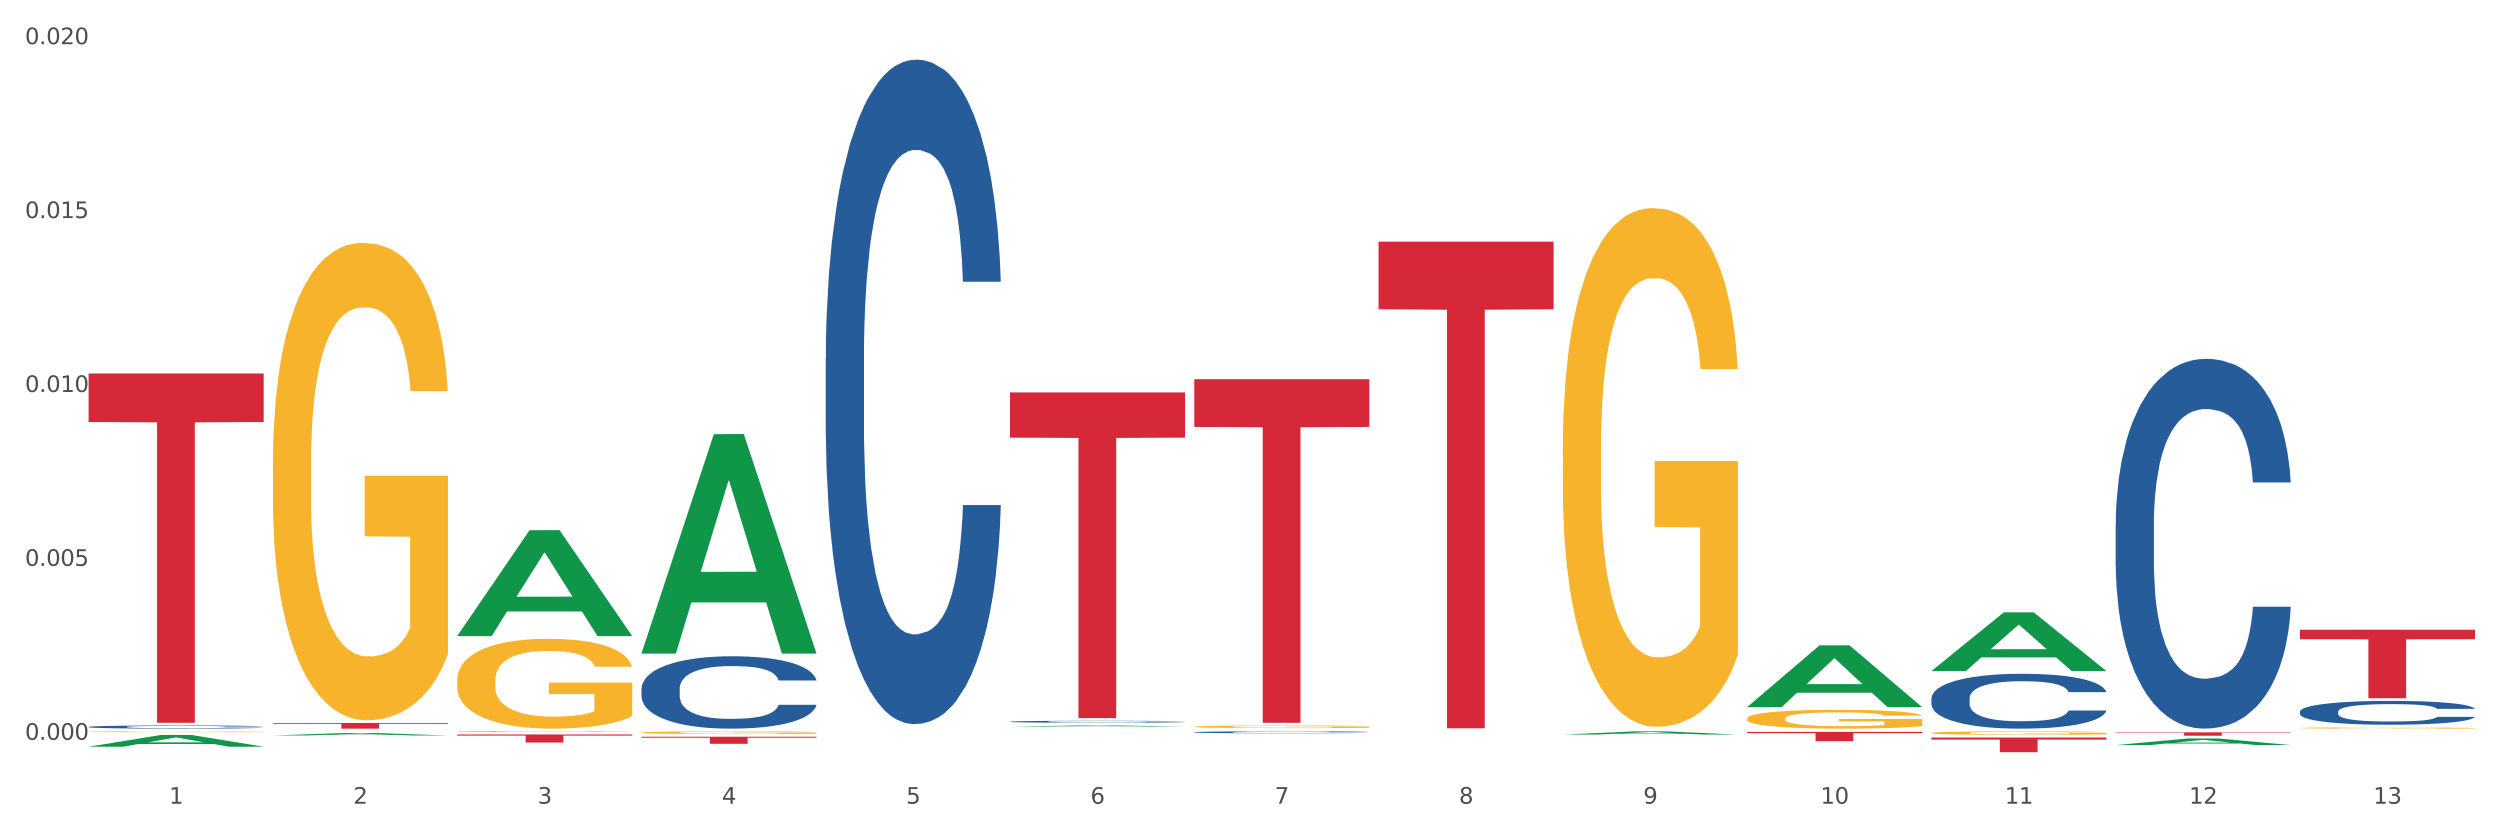
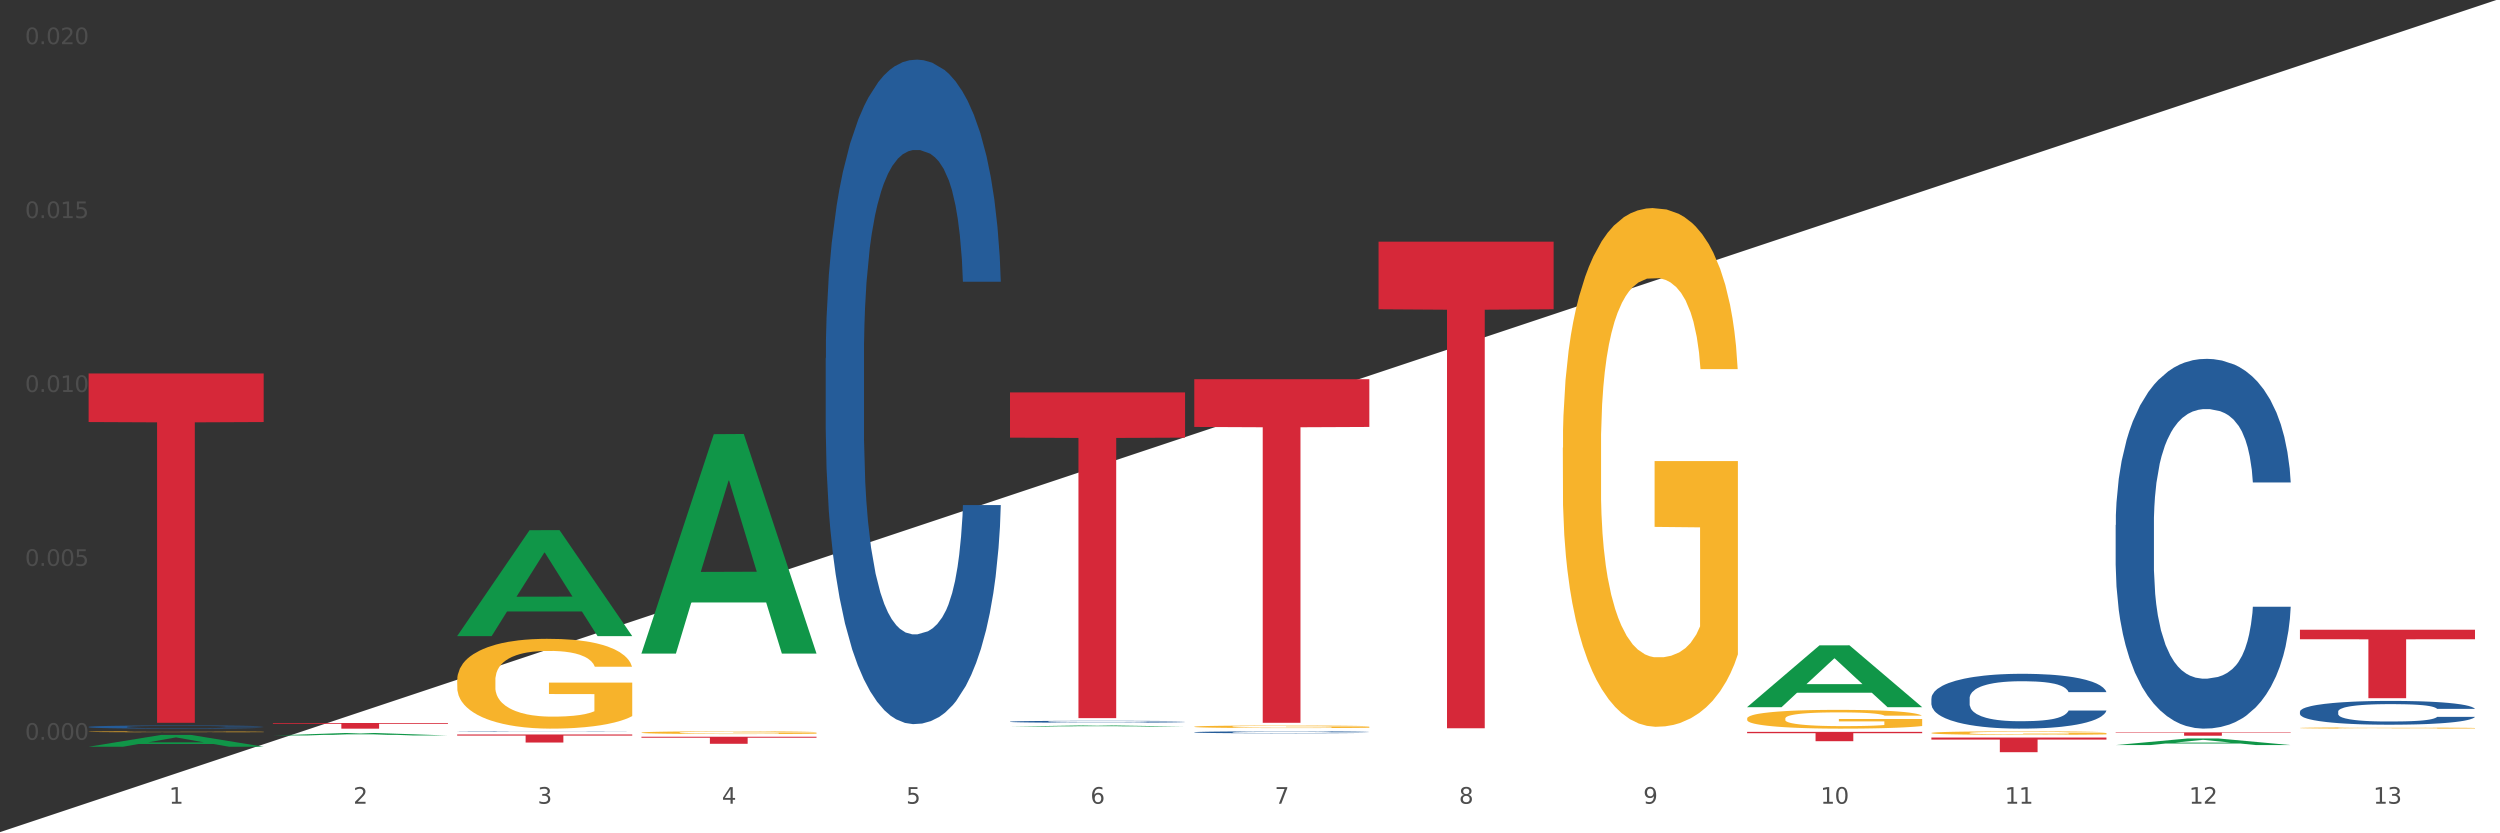
<svg xmlns="http://www.w3.org/2000/svg" xmlns:xlink="http://www.w3.org/1999/xlink" width="1080pt" height="360pt" viewBox="0 0 1080 360" version="1.1">
  <rect x="0" y="0" width="1080" height="360" fill="#333333" stroke="none" />
  <defs>
    <style type="text/css">*{stroke-linejoin: round; stroke-linecap: butt}</style>
  </defs>
  <g id="figure_1">
    <g id="patch_1">
-       <path d="M 0 360  L 1080 360  L 1080 0  L 0 0  z " style="fill: #ffffff; stroke: #ffffff; stroke-linejoin: miter" />
+       <path d="M 0 360  L 1080 360  L 1080 0  z " style="fill: #ffffff; stroke: #ffffff; stroke-linejoin: miter" />
    </g>
    <g id="axes_1">
      <g id="matplotlib.axis_1">
        <g id="xtick_1">
          <g id="text_1">
            <g style="fill: #4d4d4d" transform="translate(73.043 347.204) scale(0.096 -0.096)">
              <defs>
                <path id="DejaVuSans-31" d="M 794 531  L 1825 531  L 1825 4091  L 703 3866  L 703 4441  L 1819 4666  L 2450 4666  L 2450 531  L 3481 531  L 3481 0  L 794 0  L 794 531  z " transform="scale(0.016)" />
              </defs>
              <use xlink:href="#DejaVuSans-31" />
            </g>
          </g>
        </g>
        <g id="xtick_2">
          <g id="text_2">
            <g style="fill: #4d4d4d" transform="translate(152.65 347.204) scale(0.096 -0.096)">
              <defs>
                <path id="DejaVuSans-32" d="M 1228 531  L 3431 531  L 3431 0  L 469 0  L 469 531  Q 828 903 1448 1529  Q 2069 2156 2228 2338  Q 2531 2678 2651 2914  Q 2772 3150 2772 3378  Q 2772 3750 2511 3984  Q 2250 4219 1831 4219  Q 1534 4219 1204 4116  Q 875 4013 500 3803  L 500 4441  Q 881 4594 1212 4672  Q 1544 4750 1819 4750  Q 2544 4750 2975 4387  Q 3406 4025 3406 3419  Q 3406 3131 3298 2873  Q 3191 2616 2906 2266  Q 2828 2175 2409 1742  Q 1991 1309 1228 531  z " transform="scale(0.016)" />
              </defs>
              <use xlink:href="#DejaVuSans-32" />
            </g>
          </g>
        </g>
        <g id="xtick_3">
          <g id="text_3">
            <g style="fill: #4d4d4d" transform="translate(232.258 347.204) scale(0.096 -0.096)">
              <defs>
                <path id="DejaVuSans-33" d="M 2597 2516  Q 3050 2419 3304 2112  Q 3559 1806 3559 1356  Q 3559 666 3084 287  Q 2609 -91 1734 -91  Q 1441 -91 1130 -33  Q 819 25 488 141  L 488 750  Q 750 597 1062 519  Q 1375 441 1716 441  Q 2309 441 2620 675  Q 2931 909 2931 1356  Q 2931 1769 2642 2001  Q 2353 2234 1838 2234  L 1294 2234  L 1294 2753  L 1863 2753  Q 2328 2753 2575 2939  Q 2822 3125 2822 3475  Q 2822 3834 2567 4026  Q 2313 4219 1838 4219  Q 1578 4219 1281 4162  Q 984 4106 628 3988  L 628 4550  Q 988 4650 1302 4700  Q 1616 4750 1894 4750  Q 2613 4750 3031 4423  Q 3450 4097 3450 3541  Q 3450 3153 3228 2886  Q 3006 2619 2597 2516  z " transform="scale(0.016)" />
              </defs>
              <use xlink:href="#DejaVuSans-33" />
            </g>
          </g>
        </g>
        <g id="xtick_4">
          <g id="text_4">
            <g style="fill: #4d4d4d" transform="translate(311.865 347.204) scale(0.096 -0.096)">
              <defs>
                <path id="DejaVuSans-34" d="M 2419 4116  L 825 1625  L 2419 1625  L 2419 4116  z M 2253 4666  L 3047 4666  L 3047 1625  L 3713 1625  L 3713 1100  L 3047 1100  L 3047 0  L 2419 0  L 2419 1100  L 313 1100  L 313 1709  L 2253 4666  z " transform="scale(0.016)" />
              </defs>
              <use xlink:href="#DejaVuSans-34" />
            </g>
          </g>
        </g>
        <g id="xtick_5">
          <g id="text_5">
            <g style="fill: #4d4d4d" transform="translate(391.473 347.204) scale(0.096 -0.096)">
              <defs>
                <path id="DejaVuSans-35" d="M 691 4666  L 3169 4666  L 3169 4134  L 1269 4134  L 1269 2991  Q 1406 3038 1543 3061  Q 1681 3084 1819 3084  Q 2600 3084 3056 2656  Q 3513 2228 3513 1497  Q 3513 744 3044 326  Q 2575 -91 1722 -91  Q 1428 -91 1123 -41  Q 819 9 494 109  L 494 744  Q 775 591 1075 516  Q 1375 441 1709 441  Q 2250 441 2565 725  Q 2881 1009 2881 1497  Q 2881 1984 2565 2268  Q 2250 2553 1709 2553  Q 1456 2553 1204 2497  Q 953 2441 691 2322  L 691 4666  z " transform="scale(0.016)" />
              </defs>
              <use xlink:href="#DejaVuSans-35" />
            </g>
          </g>
        </g>
        <g id="xtick_6">
          <g id="text_6">
            <g style="fill: #4d4d4d" transform="translate(471.08 347.204) scale(0.096 -0.096)">
              <defs>
                <path id="DejaVuSans-36" d="M 2113 2584  Q 1688 2584 1439 2293  Q 1191 2003 1191 1497  Q 1191 994 1439 701  Q 1688 409 2113 409  Q 2538 409 2786 701  Q 3034 994 3034 1497  Q 3034 2003 2786 2293  Q 2538 2584 2113 2584  z M 3366 4563  L 3366 3988  Q 3128 4100 2886 4159  Q 2644 4219 2406 4219  Q 1781 4219 1451 3797  Q 1122 3375 1075 2522  Q 1259 2794 1537 2939  Q 1816 3084 2150 3084  Q 2853 3084 3261 2657  Q 3669 2231 3669 1497  Q 3669 778 3244 343  Q 2819 -91 2113 -91  Q 1303 -91 875 529  Q 447 1150 447 2328  Q 447 3434 972 4092  Q 1497 4750 2381 4750  Q 2619 4750 2861 4703  Q 3103 4656 3366 4563  z " transform="scale(0.016)" />
              </defs>
              <use xlink:href="#DejaVuSans-36" />
            </g>
          </g>
        </g>
        <g id="xtick_7">
          <g id="text_7">
            <g style="fill: #4d4d4d" transform="translate(550.688 347.204) scale(0.096 -0.096)">
              <defs>
                <path id="DejaVuSans-37" d="M 525 4666  L 3525 4666  L 3525 4397  L 1831 0  L 1172 0  L 2766 4134  L 525 4134  L 525 4666  z " transform="scale(0.016)" />
              </defs>
              <use xlink:href="#DejaVuSans-37" />
            </g>
          </g>
        </g>
        <g id="xtick_8">
          <g id="text_8">
            <g style="fill: #4d4d4d" transform="translate(630.295 347.204) scale(0.096 -0.096)">
              <defs>
                <path id="DejaVuSans-38" d="M 2034 2216  Q 1584 2216 1326 1975  Q 1069 1734 1069 1313  Q 1069 891 1326 650  Q 1584 409 2034 409  Q 2484 409 2743 651  Q 3003 894 3003 1313  Q 3003 1734 2745 1975  Q 2488 2216 2034 2216  z M 1403 2484  Q 997 2584 770 2862  Q 544 3141 544 3541  Q 544 4100 942 4425  Q 1341 4750 2034 4750  Q 2731 4750 3128 4425  Q 3525 4100 3525 3541  Q 3525 3141 3298 2862  Q 3072 2584 2669 2484  Q 3125 2378 3379 2068  Q 3634 1759 3634 1313  Q 3634 634 3220 271  Q 2806 -91 2034 -91  Q 1263 -91 848 271  Q 434 634 434 1313  Q 434 1759 690 2068  Q 947 2378 1403 2484  z M 1172 3481  Q 1172 3119 1398 2916  Q 1625 2713 2034 2713  Q 2441 2713 2670 2916  Q 2900 3119 2900 3481  Q 2900 3844 2670 4047  Q 2441 4250 2034 4250  Q 1625 4250 1398 4047  Q 1172 3844 1172 3481  z " transform="scale(0.016)" />
              </defs>
              <use xlink:href="#DejaVuSans-38" />
            </g>
          </g>
        </g>
        <g id="xtick_9">
          <g id="text_9">
            <g style="fill: #4d4d4d" transform="translate(709.902 347.204) scale(0.096 -0.096)">
              <defs>
                <path id="DejaVuSans-39" d="M 703 97  L 703 672  Q 941 559 1184 500  Q 1428 441 1663 441  Q 2288 441 2617 861  Q 2947 1281 2994 2138  Q 2813 1869 2534 1725  Q 2256 1581 1919 1581  Q 1219 1581 811 2004  Q 403 2428 403 3163  Q 403 3881 828 4315  Q 1253 4750 1959 4750  Q 2769 4750 3195 4129  Q 3622 3509 3622 2328  Q 3622 1225 3098 567  Q 2575 -91 1691 -91  Q 1453 -91 1209 -44  Q 966 3 703 97  z M 1959 2075  Q 2384 2075 2632 2365  Q 2881 2656 2881 3163  Q 2881 3666 2632 3958  Q 2384 4250 1959 4250  Q 1534 4250 1286 3958  Q 1038 3666 1038 3163  Q 1038 2656 1286 2365  Q 1534 2075 1959 2075  z " transform="scale(0.016)" />
              </defs>
              <use xlink:href="#DejaVuSans-39" />
            </g>
          </g>
        </g>
        <g id="xtick_10">
          <g id="text_10">
            <g style="fill: #4d4d4d" transform="translate(786.456 347.204) scale(0.096 -0.096)">
              <defs>
                <path id="DejaVuSans-30" d="M 2034 4250  Q 1547 4250 1301 3770  Q 1056 3291 1056 2328  Q 1056 1369 1301 889  Q 1547 409 2034 409  Q 2525 409 2770 889  Q 3016 1369 3016 2328  Q 3016 3291 2770 3770  Q 2525 4250 2034 4250  z M 2034 4750  Q 2819 4750 3233 4129  Q 3647 3509 3647 2328  Q 3647 1150 3233 529  Q 2819 -91 2034 -91  Q 1250 -91 836 529  Q 422 1150 422 2328  Q 422 3509 836 4129  Q 1250 4750 2034 4750  z " transform="scale(0.016)" />
              </defs>
              <use xlink:href="#DejaVuSans-31" />
              <use xlink:href="#DejaVuSans-30" transform="translate(63.623 0)" />
            </g>
          </g>
        </g>
        <g id="xtick_11">
          <g id="text_11">
            <g style="fill: #4d4d4d" transform="translate(866.063 347.204) scale(0.096 -0.096)">
              <use xlink:href="#DejaVuSans-31" />
              <use xlink:href="#DejaVuSans-31" transform="translate(63.623 0)" />
            </g>
          </g>
        </g>
        <g id="xtick_12">
          <g id="text_12">
            <g style="fill: #4d4d4d" transform="translate(945.671 347.204) scale(0.096 -0.096)">
              <use xlink:href="#DejaVuSans-31" />
              <use xlink:href="#DejaVuSans-32" transform="translate(63.623 0)" />
            </g>
          </g>
        </g>
        <g id="xtick_13">
          <g id="text_13">
            <g style="fill: #4d4d4d" transform="translate(1025.278 347.204) scale(0.096 -0.096)">
              <use xlink:href="#DejaVuSans-31" />
              <use xlink:href="#DejaVuSans-33" transform="translate(63.623 0)" />
            </g>
          </g>
        </g>
        <g id="xtick_14" />
        <g id="xtick_15" />
        <g id="xtick_16" />
        <g id="xtick_17" />
        <g id="xtick_18" />
        <g id="xtick_19" />
        <g id="xtick_20" />
        <g id="xtick_21" />
        <g id="xtick_22" />
        <g id="xtick_23" />
        <g id="xtick_24" />
        <g id="xtick_25" />
      </g>
      <g id="matplotlib.axis_2">
        <g id="ytick_1">
          <g id="text_14">
            <g style="fill: #4d4d4d" transform="translate(10.8 319.58) scale(0.096 -0.096)">
              <defs>
                <path id="DejaVuSans-2e" d="M 684 794  L 1344 794  L 1344 0  L 684 0  L 684 794  z " transform="scale(0.016)" />
              </defs>
              <use xlink:href="#DejaVuSans-30" />
              <use xlink:href="#DejaVuSans-2e" transform="translate(63.623 0)" />
              <use xlink:href="#DejaVuSans-30" transform="translate(95.41 0)" />
              <use xlink:href="#DejaVuSans-30" transform="translate(159.033 0)" />
              <use xlink:href="#DejaVuSans-30" transform="translate(222.656 0)" />
            </g>
          </g>
        </g>
        <g id="ytick_2">
          <g id="text_15">
            <g style="fill: #4d4d4d" transform="translate(10.8 244.457) scale(0.096 -0.096)">
              <use xlink:href="#DejaVuSans-30" />
              <use xlink:href="#DejaVuSans-2e" transform="translate(63.623 0)" />
              <use xlink:href="#DejaVuSans-30" transform="translate(95.41 0)" />
              <use xlink:href="#DejaVuSans-30" transform="translate(159.033 0)" />
              <use xlink:href="#DejaVuSans-35" transform="translate(222.656 0)" />
            </g>
          </g>
        </g>
        <g id="ytick_3">
          <g id="text_16">
            <g style="fill: #4d4d4d" transform="translate(10.8 169.334) scale(0.096 -0.096)">
              <use xlink:href="#DejaVuSans-30" />
              <use xlink:href="#DejaVuSans-2e" transform="translate(63.623 0)" />
              <use xlink:href="#DejaVuSans-30" transform="translate(95.41 0)" />
              <use xlink:href="#DejaVuSans-31" transform="translate(159.033 0)" />
              <use xlink:href="#DejaVuSans-30" transform="translate(222.656 0)" />
            </g>
          </g>
        </g>
        <g id="ytick_4">
          <g id="text_17">
            <g style="fill: #4d4d4d" transform="translate(10.8 94.212) scale(0.096 -0.096)">
              <use xlink:href="#DejaVuSans-30" />
              <use xlink:href="#DejaVuSans-2e" transform="translate(63.623 0)" />
              <use xlink:href="#DejaVuSans-30" transform="translate(95.41 0)" />
              <use xlink:href="#DejaVuSans-31" transform="translate(159.033 0)" />
              <use xlink:href="#DejaVuSans-35" transform="translate(222.656 0)" />
            </g>
          </g>
        </g>
        <g id="ytick_5">
          <g id="text_18">
            <g style="fill: #4d4d4d" transform="translate(10.8 19.089) scale(0.096 -0.096)">
              <use xlink:href="#DejaVuSans-30" />
              <use xlink:href="#DejaVuSans-2e" transform="translate(63.623 0)" />
              <use xlink:href="#DejaVuSans-30" transform="translate(95.41 0)" />
              <use xlink:href="#DejaVuSans-32" transform="translate(159.033 0)" />
              <use xlink:href="#DejaVuSans-30" transform="translate(222.656 0)" />
            </g>
          </g>
        </g>
        <g id="ytick_6" />
        <g id="ytick_7" />
        <g id="ytick_8" />
        <g id="ytick_9" />
      </g>
      <g id="PolyCollection_1">
        <path d="M 38.283 322.578  L 38.361 322.574  L 69.547 317.494  L 82.49 317.489  L 113.91 322.588  L 98.941 322.588  L 92.158 321.401  L 59.958 321.401  L 59.724 321.42  L 53.175 322.588  L 38.283 322.588  L 38.283 322.578  L 64.012 320.692  L 88.103 320.687  L 76.175 318.576  L 76.019 318.566  L 75.863 318.58  L 63.934 320.687  L 64.012 320.692  L 38.283 322.578  z " clip-path="url(#pe582fb9f81)" style="fill: #109648" />
        <path d="M 38.283 316.116  L 38.372 316.115  L 38.372 316.102  L 38.551 316.091  L 39.444 316.064  L 40.783 316.042  L 41.765 316.03  L 42.747 316.02  L 43.908 316.01  L 45.337 316  L 47.926 315.985  L 49.533 315.978  L 51.498 315.97  L 55.069 315.958  L 57.659 315.952  L 60.337 315.946  L 64.712 315.94  L 67.57 315.937  L 70.605 315.935  L 74.266 315.933  L 77.034 315.933  L 83.106 315.934  L 88.284 315.937  L 90.784 315.94  L 93.999 315.944  L 95.695 315.947  L 98.463 315.953  L 101.32 315.96  L 103.285 315.967  L 106.231 315.979  L 108.464 315.991  L 110.517 316.007  L 111.589 316.017  L 112.392 316.027  L 113.107 316.038  L 113.821 316.056  L 97.749 316.056  L 97.124 316.043  L 96.142 316.031  L 94.713 316.02  L 93.463 316.012  L 91.32 316.003  L 89.356 315.997  L 87.302 315.993  L 84.802 315.99  L 82.838 315.988  L 80.07 315.986  L 74.623 315.987  L 70.962 315.99  L 68.462 315.993  L 66.855 315.996  L 65.427 316  L 63.819 316.005  L 61.944 316.013  L 60.605 316.02  L 59.266 316.028  L 58.194 316.037  L 57.212 316.047  L 56.409 316.058  L 55.783 316.069  L 55.248 316.083  L 54.801 316.105  L 54.801 316.155  L 54.98 316.166  L 55.426 316.181  L 55.962 316.192  L 56.855 316.205  L 57.659 316.214  L 59.176 316.227  L 60.873 316.238  L 62.212 316.245  L 63.552 316.251  L 65.873 316.259  L 68.462 316.265  L 70.695 316.269  L 73.73 316.273  L 75.784 316.274  L 77.57 316.275  L 81.945 316.275  L 85.07 316.274  L 88.552 316.271  L 91.231 316.268  L 93.463 316.264  L 95.963 316.258  L 97.57 316.252  L 97.57 316.176  L 77.927 316.176  L 77.927 316.126  L 113.91 316.126  L 113.91 316.273  L 112.392 316.28  L 110.696 316.287  L 108.91 316.293  L 106.231 316.301  L 103.017 316.308  L 100.16 316.313  L 97.124 316.318  L 93.552 316.322  L 88.909 316.325  L 86.052 316.327  L 82.481 316.328  L 78.284 316.328  L 74.623 316.327  L 71.052 316.326  L 67.302 316.322  L 63.641 316.318  L 60.873 316.313  L 58.105 316.307  L 55.158 316.3  L 52.837 316.292  L 51.051 316.286  L 49.087 316.278  L 46.944 316.267  L 45.337 316.257  L 43.908 316.247  L 42.39 316.234  L 41.319 316.223  L 40.247 316.209  L 39.622 316.198  L 38.908 316.182  L 38.372 316.159  L 38.283 316.116  z " clip-path="url(#pe582fb9f81)" style="fill: #f7b32b" />
        <path d="M 197.498 316.025  L 197.587 316.025  L 197.587 316.02  L 197.856 316.013  L 198.839 316  L 200.09 315.99  L 202.236 315.978  L 203.398 315.973  L 204.918 315.968  L 208.046 315.959  L 211.622 315.951  L 214.125 315.947  L 216.002 315.945  L 220.204 315.94  L 222.618 315.938  L 225.121 315.936  L 227.266 315.935  L 230.842 315.934  L 233.702 315.933  L 237.01 315.933  L 239.781 315.933  L 243.446 315.934  L 248.81 315.936  L 250.866 315.937  L 253.637 315.94  L 256.498 315.943  L 258.822 315.946  L 261.504 315.95  L 264.275 315.956  L 266.957 315.963  L 268.834 315.969  L 270.354 315.976  L 271.695 315.985  L 272.678 315.994  L 273.125 316.002  L 256.766 316.002  L 256.319 315.995  L 255.425 315.987  L 254.531 315.982  L 253.548 315.978  L 252.028 315.973  L 250.687 315.97  L 248.452 315.967  L 246.396 315.964  L 244.698 315.963  L 242.642 315.962  L 238.262 315.961  L 235.133 315.961  L 233.166 315.961  L 230.752 315.962  L 228.696 315.964  L 226.283 315.966  L 224.406 315.968  L 222.528 315.971  L 221.456 315.974  L 219.846 315.978  L 218.774 315.981  L 217.343 315.987  L 216.539 315.991  L 215.109 316.002  L 214.483 316.01  L 214.215 316.015  L 214.036 316.021  L 214.036 316.051  L 214.572 316.064  L 215.019 316.069  L 215.734 316.076  L 217.075 316.084  L 219.042 316.092  L 221.098 316.098  L 222.796 316.102  L 224.406 316.104  L 226.015 316.106  L 227.981 316.108  L 229.59 316.109  L 232.004 316.11  L 234.865 316.111  L 237.099 316.111  L 241.658 316.11  L 243.715 316.109  L 245.681 316.108  L 247.827 316.106  L 249.525 316.103  L 250.508 316.102  L 252.118 316.098  L 253.369 316.094  L 254.442 316.09  L 255.157 316.086  L 255.961 316.081  L 256.587 316.074  L 256.766 316.071  L 273.125 316.071  L 272.768 316.078  L 272.142 316.084  L 270.89 316.093  L 269.907 316.098  L 268.387 316.104  L 266.778 316.11  L 264.543 316.116  L 262.487 316.12  L 260.342 316.124  L 258.018 316.127  L 253.816 316.132  L 252.296 316.133  L 249.078 316.135  L 246.575 316.137  L 242.91 316.138  L 239.155 316.139  L 235.222 316.139  L 231.736 316.138  L 227.892 316.137  L 225.478 316.136  L 222.796 316.135  L 219.668 316.132  L 216.718 316.129  L 213.946 316.125  L 211.354 316.121  L 208.94 316.116  L 205.812 316.108  L 203.487 316.1  L 201.789 316.092  L 200.627 316.086  L 199.465 316.078  L 198.839 316.073  L 197.856 316.06  L 197.498 316.047  L 197.498 316.025  z " clip-path="url(#pe582fb9f81)" style="fill: #255c99" />
-         <path d="M 277.105 297.553  L 277.195 297.524  L 277.195 296.725  L 277.463 295.639  L 278.446 293.64  L 279.698 292.127  L 281.843 290.357  L 283.005 289.614  L 284.525 288.786  L 287.654 287.444  L 291.23 286.302  L 293.733 285.673  L 295.61 285.273  L 299.811 284.56  L 302.225 284.245  L 304.728 283.988  L 306.874 283.817  L 310.449 283.617  L 313.31 283.532  L 316.618 283.503  L 319.389 283.532  L 323.054 283.646  L 328.417 283.988  L 330.474 284.188  L 333.245 284.531  L 336.105 284.988  L 338.43 285.445  L 341.111 286.102  L 343.883 286.958  L 346.564 288.043  L 348.442 289.043  L 349.961 290.099  L 351.302 291.385  L 352.286 292.784  L 352.733 293.955  L 336.374 293.955  L 335.927 292.898  L 335.033 291.756  L 334.139 290.985  L 333.155 290.357  L 331.636 289.643  L 330.295 289.186  L 328.06 288.643  L 326.004 288.3  L 324.305 288.101  L 322.249 287.929  L 317.869 287.758  L 314.74 287.758  L 312.774 287.815  L 310.36 287.958  L 308.304 288.158  L 305.89 288.5  L 304.013 288.872  L 302.136 289.357  L 301.063 289.7  L 299.454 290.328  L 298.381 290.842  L 296.951 291.727  L 296.146 292.355  L 294.716 293.983  L 294.09 295.183  L 293.822 296.011  L 293.643 296.924  L 293.643 301.379  L 294.18 303.378  L 294.627 304.235  L 295.342 305.206  L 296.683 306.462  L 298.649 307.69  L 300.705 308.575  L 302.404 309.118  L 304.013 309.518  L 305.622 309.832  L 307.589 310.117  L 309.198 310.289  L 311.611 310.46  L 314.472 310.546  L 316.707 310.546  L 321.266 310.403  L 323.322 310.26  L 325.289 310.06  L 327.434 309.746  L 329.133 309.404  L 330.116 309.147  L 331.725 308.604  L 332.977 308.033  L 334.049 307.376  L 334.764 306.805  L 335.569 305.948  L 336.195 304.977  L 336.374 304.463  L 352.733 304.463  L 352.375 305.491  L 351.749 306.491  L 350.498 307.833  L 349.514 308.604  L 347.995 309.546  L 346.386 310.346  L 344.151 311.231  L 342.095 311.888  L 339.949 312.459  L 337.625 312.973  L 333.424 313.687  L 331.904 313.887  L 328.686 314.23  L 326.183 314.43  L 322.517 314.629  L 318.763 314.744  L 314.83 314.772  L 311.343 314.715  L 307.499 314.544  L 305.086 314.372  L 302.404 314.115  L 299.275 313.716  L 296.325 313.23  L 293.554 312.659  L 290.962 312.002  L 288.548 311.26  L 285.419 310.032  L 283.095 308.832  L 281.396 307.719  L 280.234 306.776  L 279.072 305.577  L 278.446 304.749  L 277.463 302.75  L 277.105 300.894  L 277.105 297.553  z " clip-path="url(#pe582fb9f81)" style="fill: #255c99" />
        <path d="M 356.713 154.744  L 356.802 154.482  L 356.802 147.141  L 357.071 137.179  L 358.054 118.828  L 359.305 104.933  L 361.451 88.679  L 362.613 81.863  L 364.133 74.26  L 367.261 61.938  L 370.837 51.452  L 373.34 45.684  L 375.217 42.014  L 379.419 35.46  L 381.833 32.576  L 384.336 30.216  L 386.481 28.643  L 390.057 26.808  L 392.917 26.022  L 396.225 25.759  L 398.996 26.022  L 402.661 27.07  L 408.025 30.216  L 410.081 32.051  L 412.852 35.197  L 415.713 39.392  L 418.037 43.587  L 420.719 49.616  L 423.49 57.481  L 426.172 67.444  L 428.049 76.619  L 429.569 86.319  L 430.91 98.117  L 431.893 110.963  L 432.34 121.712  L 415.981 121.712  L 415.534 112.011  L 414.64 101.525  L 413.746 94.446  L 412.763 88.679  L 411.243 82.125  L 409.902 77.93  L 407.667 72.949  L 405.611 69.803  L 403.913 67.968  L 401.857 66.395  L 397.477 64.822  L 394.348 64.822  L 392.381 65.346  L 389.967 66.657  L 387.911 68.492  L 385.498 71.638  L 383.62 75.046  L 381.743 79.503  L 380.67 82.649  L 379.061 88.417  L 377.989 93.136  L 376.558 101.263  L 375.754 107.03  L 374.324 121.974  L 373.698 132.985  L 373.43 140.587  L 373.251 148.977  L 373.251 189.874  L 373.787 208.226  L 374.234 216.091  L 374.949 225.004  L 376.29 236.539  L 378.257 247.812  L 380.313 255.939  L 382.011 260.921  L 383.62 264.591  L 385.23 267.475  L 387.196 270.096  L 388.805 271.669  L 391.219 273.242  L 394.08 274.029  L 396.314 274.029  L 400.873 272.718  L 402.93 271.407  L 404.896 269.572  L 407.042 266.688  L 408.74 263.542  L 409.723 261.183  L 411.333 256.202  L 412.584 250.958  L 413.657 244.929  L 414.372 239.685  L 415.176 231.82  L 415.802 222.907  L 415.981 218.188  L 432.34 218.188  L 431.983 227.626  L 431.357 236.801  L 430.105 249.123  L 429.122 256.202  L 427.602 264.853  L 425.993 272.194  L 423.758 280.321  L 421.702 286.35  L 419.557 291.594  L 417.233 296.313  L 413.031 302.867  L 411.511 304.702  L 408.293 307.848  L 405.79 309.683  L 402.125 311.518  L 398.37 312.567  L 394.437 312.829  L 390.951 312.305  L 387.107 310.732  L 384.693 309.159  L 382.011 306.799  L 378.883 303.129  L 375.933 298.672  L 373.161 293.429  L 370.569 287.399  L 368.155 280.583  L 365.027 269.31  L 362.702 258.299  L 361.004 248.075  L 359.842 239.423  L 358.68 228.412  L 358.054 220.809  L 357.071 202.458  L 356.713 185.417  L 356.713 154.744  z " clip-path="url(#pe582fb9f81)" style="fill: #255c99" />
        <path d="M 436.32 311.76  L 436.41 311.759  L 436.41 311.738  L 436.678 311.708  L 437.661 311.655  L 438.913 311.614  L 441.058 311.566  L 442.22 311.546  L 443.74 311.524  L 446.869 311.488  L 450.445 311.457  L 452.948 311.44  L 454.825 311.43  L 459.026 311.41  L 461.44 311.402  L 463.943 311.395  L 466.089 311.39  L 469.664 311.385  L 472.525 311.383  L 475.832 311.382  L 478.604 311.383  L 482.269 311.386  L 487.632 311.395  L 489.689 311.4  L 492.46 311.41  L 495.32 311.422  L 497.645 311.434  L 500.326 311.452  L 503.098 311.475  L 505.779 311.504  L 507.657 311.531  L 509.176 311.559  L 510.517 311.594  L 511.501 311.632  L 511.948 311.663  L 495.589 311.663  L 495.142 311.635  L 494.248 311.604  L 493.354 311.583  L 492.37 311.566  L 490.851 311.547  L 489.51 311.535  L 487.275 311.52  L 485.219 311.511  L 483.52 311.506  L 481.464 311.501  L 477.084 311.496  L 473.955 311.496  L 471.989 311.498  L 469.575 311.502  L 467.519 311.507  L 465.105 311.516  L 463.228 311.526  L 461.351 311.539  L 460.278 311.549  L 458.669 311.566  L 457.596 311.579  L 456.166 311.603  L 455.361 311.62  L 453.931 311.664  L 453.305 311.696  L 453.037 311.718  L 452.858 311.743  L 452.858 311.863  L 453.395 311.917  L 453.842 311.94  L 454.557 311.966  L 455.898 312  L 457.864 312.033  L 459.92 312.057  L 461.619 312.071  L 463.228 312.082  L 464.837 312.09  L 466.804 312.098  L 468.413 312.103  L 470.826 312.107  L 473.687 312.11  L 475.922 312.11  L 480.481 312.106  L 482.537 312.102  L 484.504 312.097  L 486.649 312.088  L 488.348 312.079  L 489.331 312.072  L 490.94 312.057  L 492.192 312.042  L 493.264 312.024  L 493.979 312.009  L 494.784 311.986  L 495.41 311.96  L 495.589 311.946  L 511.948 311.946  L 511.59 311.974  L 510.964 312  L 509.713 312.037  L 508.729 312.057  L 507.21 312.083  L 505.601 312.104  L 503.366 312.128  L 501.31 312.146  L 499.164 312.161  L 496.84 312.175  L 492.639 312.194  L 491.119 312.2  L 487.901 312.209  L 485.398 312.214  L 481.732 312.219  L 477.978 312.223  L 474.045 312.223  L 470.558 312.222  L 466.714 312.217  L 464.301 312.213  L 461.619 312.206  L 458.49 312.195  L 455.54 312.182  L 452.769 312.166  L 450.176 312.149  L 447.763 312.129  L 444.634 312.096  L 442.31 312.063  L 440.611 312.034  L 439.449 312.008  L 438.287 311.976  L 437.661 311.954  L 436.678 311.9  L 436.32 311.85  L 436.32 311.76  z " clip-path="url(#pe582fb9f81)" style="fill: #255c99" />
        <path d="M 515.928 316.318  L 516.017 316.317  L 516.017 316.295  L 516.286 316.265  L 517.269 316.211  L 518.52 316.169  L 520.666 316.121  L 521.828 316.1  L 523.348 316.078  L 526.476 316.041  L 530.052 316.01  L 532.555 315.992  L 534.432 315.981  L 538.634 315.962  L 541.048 315.953  L 543.551 315.946  L 545.696 315.941  L 549.272 315.936  L 552.132 315.934  L 555.44 315.933  L 558.211 315.934  L 561.876 315.937  L 567.24 315.946  L 569.296 315.952  L 572.067 315.961  L 574.928 315.974  L 577.252 315.986  L 579.934 316.004  L 582.705 316.028  L 585.387 316.057  L 587.264 316.085  L 588.784 316.114  L 590.125 316.149  L 591.108 316.187  L 591.555 316.219  L 575.196 316.219  L 574.749 316.19  L 573.855 316.159  L 572.961 316.138  L 571.978 316.121  L 570.458 316.101  L 569.117 316.089  L 566.882 316.074  L 564.826 316.064  L 563.128 316.059  L 561.072 316.054  L 556.691 316.049  L 553.563 316.049  L 551.596 316.051  L 549.182 316.055  L 547.126 316.06  L 544.713 316.07  L 542.835 316.08  L 540.958 316.093  L 539.885 316.103  L 538.276 316.12  L 537.204 316.134  L 535.773 316.158  L 534.969 316.175  L 533.539 316.22  L 532.913 316.253  L 532.645 316.275  L 532.466 316.301  L 532.466 316.423  L 533.002 316.477  L 533.449 316.501  L 534.164 316.527  L 535.505 316.562  L 537.472 316.595  L 539.528 316.62  L 541.226 316.635  L 542.835 316.645  L 544.445 316.654  L 546.411 316.662  L 548.02 316.667  L 550.434 316.671  L 553.295 316.674  L 555.529 316.674  L 560.088 316.67  L 562.145 316.666  L 564.111 316.66  L 566.257 316.652  L 567.955 316.642  L 568.938 316.635  L 570.548 316.62  L 571.799 316.605  L 572.872 316.587  L 573.587 316.571  L 574.391 316.548  L 575.017 316.521  L 575.196 316.507  L 591.555 316.507  L 591.197 316.535  L 590.572 316.563  L 589.32 316.599  L 588.337 316.62  L 586.817 316.646  L 585.208 316.668  L 582.973 316.692  L 580.917 316.71  L 578.772 316.726  L 576.448 316.74  L 572.246 316.76  L 570.726 316.765  L 567.508 316.775  L 565.005 316.78  L 561.34 316.785  L 557.585 316.789  L 553.652 316.789  L 550.166 316.788  L 546.322 316.783  L 543.908 316.778  L 541.226 316.771  L 538.098 316.76  L 535.148 316.747  L 532.376 316.732  L 529.784 316.714  L 527.37 316.693  L 524.242 316.66  L 521.917 316.627  L 520.219 316.596  L 519.057 316.57  L 517.895 316.538  L 517.269 316.515  L 516.286 316.46  L 515.928 316.409  L 515.928 316.318  z " clip-path="url(#pe582fb9f81)" style="fill: #255c99" />
        <path d="M 834.358 301.725  L 834.447 301.703  L 834.447 301.097  L 834.715 300.275  L 835.699 298.761  L 836.95 297.614  L 839.096 296.272  L 840.258 295.71  L 841.778 295.082  L 844.906 294.065  L 848.482 293.2  L 850.985 292.724  L 852.862 292.421  L 857.064 291.88  L 859.478 291.642  L 861.981 291.447  L 864.126 291.317  L 867.702 291.166  L 870.562 291.101  L 873.87 291.079  L 876.641 291.101  L 880.306 291.188  L 885.67 291.447  L 887.726 291.599  L 890.497 291.858  L 893.358 292.204  L 895.682 292.551  L 898.364 293.048  L 901.135 293.697  L 903.817 294.52  L 905.694 295.277  L 907.214 296.078  L 908.555 297.051  L 909.538 298.111  L 909.985 298.999  L 893.626 298.999  L 893.179 298.198  L 892.285 297.333  L 891.391 296.748  L 890.408 296.272  L 888.888 295.731  L 887.547 295.385  L 885.312 294.974  L 883.256 294.714  L 881.558 294.563  L 879.502 294.433  L 875.121 294.303  L 871.993 294.303  L 870.026 294.347  L 867.612 294.455  L 865.556 294.606  L 863.143 294.866  L 861.265 295.147  L 859.388 295.515  L 858.315 295.775  L 856.706 296.251  L 855.634 296.64  L 854.203 297.311  L 853.399 297.787  L 851.968 299.02  L 851.343 299.929  L 851.075 300.556  L 850.896 301.249  L 850.896 304.624  L 851.432 306.139  L 851.879 306.788  L 852.594 307.524  L 853.935 308.476  L 855.902 309.406  L 857.958 310.077  L 859.656 310.488  L 861.265 310.791  L 862.875 311.029  L 864.841 311.245  L 866.45 311.375  L 868.864 311.505  L 871.724 311.57  L 873.959 311.57  L 878.518 311.462  L 880.574 311.353  L 882.541 311.202  L 884.687 310.964  L 886.385 310.704  L 887.368 310.51  L 888.977 310.099  L 890.229 309.666  L 891.302 309.168  L 892.017 308.735  L 892.821 308.086  L 893.447 307.351  L 893.626 306.961  L 909.985 306.961  L 909.627 307.74  L 909.002 308.497  L 907.75 309.514  L 906.767 310.099  L 905.247 310.813  L 903.638 311.418  L 901.403 312.089  L 899.347 312.587  L 897.202 313.02  L 894.877 313.409  L 890.676 313.95  L 889.156 314.101  L 885.938 314.361  L 883.435 314.513  L 879.77 314.664  L 876.015 314.751  L 872.082 314.772  L 868.596 314.729  L 864.752 314.599  L 862.338 314.469  L 859.656 314.275  L 856.528 313.972  L 853.578 313.604  L 850.806 313.171  L 848.214 312.673  L 845.8 312.111  L 842.672 311.18  L 840.347 310.272  L 838.649 309.428  L 837.487 308.714  L 836.325 307.805  L 835.699 307.177  L 834.715 305.663  L 834.358 304.256  L 834.358 301.725  z " clip-path="url(#pe582fb9f81)" style="fill: #255c99" />
        <path d="M 913.965 226.799  L 914.055 226.653  L 914.055 222.568  L 914.323 217.024  L 915.306 206.811  L 916.558 199.079  L 918.703 190.034  L 919.865 186.241  L 921.385 182.01  L 924.514 175.153  L 928.09 169.317  L 930.593 166.107  L 932.47 164.065  L 936.671 160.418  L 939.085 158.813  L 941.588 157.5  L 943.734 156.624  L 947.309 155.603  L 950.17 155.165  L 953.477 155.02  L 956.249 155.165  L 959.914 155.749  L 965.277 157.5  L 967.333 158.521  L 970.105 160.272  L 972.965 162.606  L 975.29 164.94  L 977.971 168.296  L 980.743 172.673  L 983.424 178.216  L 985.302 183.323  L 986.821 188.721  L 988.162 195.286  L 989.146 202.435  L 989.593 208.416  L 973.233 208.416  L 972.786 203.018  L 971.893 197.183  L 970.999 193.243  L 970.015 190.034  L 968.496 186.386  L 967.155 184.052  L 964.92 181.28  L 962.864 179.53  L 961.165 178.508  L 959.109 177.633  L 954.729 176.758  L 951.6 176.758  L 949.634 177.049  L 947.22 177.779  L 945.164 178.8  L 942.75 180.551  L 940.873 182.447  L 938.996 184.928  L 937.923 186.678  L 936.314 189.888  L 935.241 192.514  L 933.811 197.037  L 933.006 200.246  L 931.576 208.562  L 930.95 214.69  L 930.682 218.921  L 930.503 223.589  L 930.503 246.348  L 931.04 256.561  L 931.487 260.938  L 932.202 265.898  L 933.543 272.317  L 935.509 278.591  L 937.565 283.113  L 939.264 285.885  L 940.873 287.928  L 942.482 289.533  L 944.449 290.992  L 946.058 291.867  L 948.471 292.742  L 951.332 293.18  L 953.567 293.18  L 958.126 292.451  L 960.182 291.721  L 962.149 290.7  L 964.294 289.095  L 965.993 287.344  L 966.976 286.031  L 968.585 283.259  L 969.836 280.341  L 970.909 276.986  L 971.624 274.068  L 972.429 269.691  L 973.055 264.731  L 973.233 262.105  L 989.593 262.105  L 989.235 267.357  L 988.609 272.463  L 987.358 279.32  L 986.374 283.259  L 984.855 288.074  L 983.246 292.159  L 981.011 296.681  L 978.955 300.037  L 976.809 302.955  L 974.485 305.581  L 970.283 309.228  L 968.764 310.25  L 965.546 312  L 963.043 313.021  L 959.377 314.043  L 955.623 314.626  L 951.69 314.772  L 948.203 314.48  L 944.359 313.605  L 941.946 312.73  L 939.264 311.417  L 936.135 309.374  L 933.185 306.894  L 930.414 303.976  L 927.821 300.621  L 925.408 296.827  L 922.279 290.554  L 919.955 284.426  L 918.256 278.737  L 917.094 273.922  L 915.932 267.795  L 915.306 263.564  L 914.323 253.351  L 913.965 243.868  L 913.965 226.799  z " clip-path="url(#pe582fb9f81)" style="fill: #255c99" />
        <path d="M 993.573 307.413  L 993.662 307.404  L 993.662 307.141  L 993.93 306.784  L 994.914 306.126  L 996.165 305.628  L 998.311 305.046  L 999.473 304.802  L 1000.993 304.529  L 1004.121 304.088  L 1007.697 303.712  L 1010.2 303.505  L 1012.077 303.374  L 1016.279 303.139  L 1018.693 303.036  L 1021.196 302.951  L 1023.341 302.895  L 1026.917 302.829  L 1029.777 302.801  L 1033.085 302.792  L 1035.856 302.801  L 1039.521 302.838  L 1044.885 302.951  L 1046.941 303.017  L 1049.712 303.13  L 1052.573 303.28  L 1054.897 303.43  L 1057.579 303.646  L 1060.35 303.928  L 1063.032 304.285  L 1064.909 304.614  L 1066.429 304.961  L 1067.77 305.384  L 1068.753 305.844  L 1069.2 306.23  L 1052.841 306.23  L 1052.394 305.882  L 1051.5 305.506  L 1050.606 305.253  L 1049.623 305.046  L 1048.103 304.811  L 1046.762 304.661  L 1044.527 304.482  L 1042.471 304.37  L 1040.773 304.304  L 1038.717 304.248  L 1034.336 304.191  L 1031.208 304.191  L 1029.241 304.21  L 1026.827 304.257  L 1024.771 304.323  L 1022.358 304.435  L 1020.48 304.558  L 1018.603 304.717  L 1017.53 304.83  L 1015.921 305.037  L 1014.849 305.206  L 1013.418 305.497  L 1012.614 305.704  L 1011.183 306.239  L 1010.558 306.634  L 1010.29 306.906  L 1010.111 307.207  L 1010.111 308.672  L 1010.647 309.33  L 1011.094 309.611  L 1011.809 309.931  L 1013.15 310.344  L 1015.117 310.748  L 1017.173 311.039  L 1018.871 311.218  L 1020.48 311.349  L 1022.089 311.452  L 1024.056 311.546  L 1025.665 311.603  L 1028.079 311.659  L 1030.939 311.687  L 1033.174 311.687  L 1037.733 311.64  L 1039.789 311.593  L 1041.756 311.528  L 1043.902 311.424  L 1045.6 311.312  L 1046.583 311.227  L 1048.192 311.049  L 1049.444 310.861  L 1050.517 310.645  L 1051.232 310.457  L 1052.036 310.175  L 1052.662 309.856  L 1052.841 309.686  L 1069.2 309.686  L 1068.842 310.025  L 1068.217 310.353  L 1066.965 310.795  L 1065.982 311.049  L 1064.462 311.359  L 1062.853 311.622  L 1060.618 311.913  L 1058.562 312.129  L 1056.417 312.317  L 1054.092 312.486  L 1049.891 312.721  L 1048.371 312.786  L 1045.153 312.899  L 1042.65 312.965  L 1038.985 313.031  L 1035.23 313.068  L 1031.297 313.078  L 1027.811 313.059  L 1023.967 313.002  L 1021.553 312.946  L 1018.871 312.862  L 1015.743 312.73  L 1012.793 312.57  L 1010.021 312.382  L 1007.429 312.166  L 1005.015 311.922  L 1001.887 311.518  L 999.562 311.124  L 997.864 310.757  L 996.702 310.447  L 995.54 310.053  L 994.914 309.78  L 993.93 309.123  L 993.573 308.512  L 993.573 307.413  z " clip-path="url(#pe582fb9f81)" style="fill: #255c99" />
        <path d="M 834.358 318.62  L 909.985 318.62  L 909.985 319.499  L 880.236 319.505  L 880.236 324.95  L 863.928 324.95  L 863.928 319.505  L 834.358 319.499  L 834.358 318.625  L 834.358 318.62  z " clip-path="url(#pe582fb9f81)" style="fill: #d62839" />
        <path d="M 754.75 316.173  L 830.378 316.173  L 830.378 316.731  L 800.628 316.735  L 800.628 320.189  L 784.32 320.189  L 784.32 316.735  L 754.75 316.731  L 754.75 316.176  L 754.75 316.173  z " clip-path="url(#pe582fb9f81)" style="fill: #d62839" />
        <path d="M 595.535 104.39  L 671.163 104.39  L 671.163 133.605  L 641.413 133.802  L 641.413 314.621  L 625.105 314.621  L 625.105 133.802  L 595.535 133.605  L 595.535 104.587  L 595.535 104.39  z " clip-path="url(#pe582fb9f81)" style="fill: #d62839" />
        <path d="M 913.965 316.376  L 989.593 316.376  L 989.593 316.58  L 959.843 316.581  L 959.843 317.843  L 943.535 317.843  L 943.535 316.581  L 913.965 316.58  L 913.965 316.377  L 913.965 316.376  z " clip-path="url(#pe582fb9f81)" style="fill: #d62839" />
        <path d="M 515.928 163.809  L 591.555 163.809  L 591.555 184.439  L 561.806 184.578  L 561.806 312.262  L 545.498 312.262  L 545.498 184.578  L 515.928 184.439  L 515.928 163.948  L 515.928 163.809  z " clip-path="url(#pe582fb9f81)" style="fill: #d62839" />
        <path d="M 277.105 318.27  L 352.733 318.27  L 352.733 318.695  L 322.984 318.698  L 322.984 321.332  L 306.675 321.332  L 306.675 318.698  L 277.105 318.695  L 277.105 318.273  L 277.105 318.27  z " clip-path="url(#pe582fb9f81)" style="fill: #d62839" />
        <path d="M 197.498 317.3  L 273.125 317.3  L 273.125 317.784  L 243.376 317.788  L 243.376 320.788  L 227.068 320.788  L 227.068 317.788  L 197.498 317.784  L 197.498 317.303  L 197.498 317.3  z " clip-path="url(#pe582fb9f81)" style="fill: #d62839" />
        <path d="M 117.89 312.343  L 193.518 312.343  L 193.518 312.681  L 163.769 312.683  L 163.769 314.772  L 147.46 314.772  L 147.46 312.683  L 117.89 312.681  L 117.89 312.346  L 117.89 312.343  z " clip-path="url(#pe582fb9f81)" style="fill: #d62839" />
        <path d="M 38.283 161.346  L 113.91 161.346  L 113.91 182.315  L 84.161 182.456  L 84.161 312.238  L 67.853 312.238  L 67.853 182.456  L 38.283 182.315  L 38.283 161.487  L 38.283 161.346  z " clip-path="url(#pe582fb9f81)" style="fill: #d62839" />
        <path d="M 993.573 314.485  L 993.662 314.485  L 993.662 314.467  L 993.841 314.452  L 994.734 314.415  L 996.073 314.385  L 997.055 314.369  L 998.037 314.356  L 999.198 314.343  L 1000.627 314.329  L 1003.216 314.309  L 1004.823 314.299  L 1006.788 314.288  L 1010.359 314.272  L 1012.948 314.264  L 1015.627 314.256  L 1020.002 314.248  L 1022.859 314.244  L 1025.895 314.241  L 1029.556 314.239  L 1032.324 314.238  L 1038.396 314.24  L 1043.574 314.244  L 1046.074 314.248  L 1049.289 314.253  L 1050.985 314.257  L 1053.753 314.265  L 1056.61 314.275  L 1058.575 314.284  L 1061.521 314.301  L 1063.753 314.317  L 1065.807 314.338  L 1066.879 314.352  L 1067.682 314.365  L 1068.396 314.38  L 1069.111 314.404  L 1053.039 314.404  L 1052.414 314.387  L 1051.432 314.371  L 1050.003 314.355  L 1048.753 314.346  L 1046.61 314.333  L 1044.646 314.326  L 1042.592 314.32  L 1040.092 314.315  L 1038.128 314.312  L 1035.36 314.31  L 1029.913 314.311  L 1026.252 314.315  L 1023.752 314.32  L 1022.145 314.324  L 1020.717 314.329  L 1019.109 314.336  L 1017.234 314.346  L 1015.895 314.355  L 1014.556 314.367  L 1013.484 314.379  L 1012.502 314.392  L 1011.698 314.407  L 1011.073 314.422  L 1010.538 314.441  L 1010.091 314.471  L 1010.091 314.538  L 1010.27 314.553  L 1010.716 314.573  L 1011.252 314.588  L 1012.145 314.606  L 1012.948 314.619  L 1014.466 314.636  L 1016.163 314.651  L 1017.502 314.66  L 1018.841 314.668  L 1021.163 314.679  L 1023.752 314.687  L 1025.985 314.693  L 1029.02 314.698  L 1031.074 314.7  L 1032.86 314.701  L 1037.235 314.701  L 1040.36 314.699  L 1043.842 314.696  L 1046.521 314.691  L 1048.753 314.686  L 1051.253 314.677  L 1052.86 314.669  L 1052.86 314.567  L 1033.217 314.566  L 1033.217 314.499  L 1069.2 314.499  L 1069.2 314.698  L 1067.682 314.708  L 1065.986 314.717  L 1064.2 314.725  L 1061.521 314.736  L 1058.307 314.745  L 1055.45 314.752  L 1052.414 314.758  L 1048.842 314.763  L 1044.199 314.768  L 1041.342 314.77  L 1037.771 314.772  L 1033.574 314.772  L 1029.913 314.771  L 1026.342 314.769  L 1022.592 314.764  L 1018.931 314.758  L 1016.163 314.752  L 1013.395 314.744  L 1010.448 314.734  L 1008.127 314.724  L 1006.341 314.715  L 1004.377 314.704  L 1002.234 314.689  L 1000.627 314.676  L 999.198 314.662  L 997.68 314.645  L 996.609 314.63  L 995.537 314.611  L 994.912 314.597  L 994.198 314.575  L 993.662 314.544  L 993.573 314.485  z " clip-path="url(#pe582fb9f81)" style="fill: #f7b32b" />
        <path d="M 834.358 316.638  L 834.447 316.637  L 834.447 316.586  L 834.626 316.543  L 835.519 316.439  L 836.858 316.352  L 837.84 316.306  L 838.822 316.269  L 839.983 316.231  L 841.412 316.192  L 844.001 316.135  L 845.608 316.106  L 847.573 316.075  L 851.144 316.03  L 853.733 316.005  L 856.412 315.984  L 860.787 315.959  L 863.644 315.948  L 866.68 315.94  L 870.341 315.934  L 873.109 315.933  L 879.181 315.937  L 884.359 315.95  L 886.859 315.959  L 890.074 315.976  L 891.77 315.987  L 894.538 316.01  L 897.395 316.039  L 899.36 316.064  L 902.306 316.111  L 904.538 316.159  L 906.592 316.217  L 907.664 316.258  L 908.467 316.295  L 909.181 316.338  L 909.896 316.407  L 893.824 316.407  L 893.199 316.358  L 892.217 316.312  L 890.788 316.267  L 889.538 316.239  L 887.395 316.205  L 885.431 316.182  L 883.377 316.166  L 880.877 316.152  L 878.913 316.145  L 876.145 316.139  L 870.698 316.141  L 867.037 316.152  L 864.537 316.166  L 862.93 316.178  L 861.502 316.192  L 859.894 316.212  L 858.019 316.241  L 856.68 316.267  L 855.341 316.301  L 854.269 316.334  L 853.287 316.373  L 852.483 316.415  L 851.858 316.458  L 851.323 316.511  L 850.876 316.599  L 850.876 316.79  L 851.055 316.833  L 851.501 316.89  L 852.037 316.933  L 852.93 316.985  L 853.733 317.02  L 855.251 317.07  L 856.948 317.112  L 858.287 317.138  L 859.626 317.161  L 861.948 317.191  L 864.537 317.216  L 866.77 317.232  L 869.805 317.246  L 871.859 317.251  L 873.645 317.254  L 878.02 317.254  L 881.145 317.25  L 884.627 317.24  L 887.306 317.228  L 889.538 317.212  L 892.038 317.187  L 893.645 317.163  L 893.645 316.872  L 874.002 316.871  L 874.002 316.677  L 909.985 316.677  L 909.985 317.246  L 908.467 317.275  L 906.771 317.301  L 904.985 317.325  L 902.306 317.354  L 899.092 317.382  L 896.235 317.402  L 893.199 317.418  L 889.627 317.434  L 884.984 317.448  L 882.127 317.453  L 878.556 317.457  L 874.359 317.459  L 870.698 317.456  L 867.127 317.449  L 863.377 317.437  L 859.716 317.418  L 856.948 317.4  L 854.18 317.378  L 851.233 317.349  L 848.912 317.321  L 847.126 317.296  L 845.162 317.264  L 843.019 317.222  L 841.412 317.184  L 839.983 317.145  L 838.465 317.095  L 837.394 317.052  L 836.322 316.998  L 835.697 316.957  L 834.983 316.894  L 834.447 316.807  L 834.358 316.638  z " clip-path="url(#pe582fb9f81)" style="fill: #f7b32b" />
        <path d="M 754.75 310.407  L 754.84 310.4  L 754.84 310.133  L 755.018 309.903  L 755.911 309.347  L 757.25 308.888  L 758.233 308.643  L 759.215 308.443  L 760.376 308.243  L 761.804 308.036  L 764.394 307.732  L 766.001 307.576  L 767.965 307.413  L 771.537 307.176  L 774.126 307.043  L 776.805 306.931  L 781.18 306.798  L 784.037 306.739  L 787.073 306.694  L 790.734 306.665  L 793.501 306.657  L 799.573 306.679  L 804.752 306.746  L 807.252 306.798  L 810.466 306.887  L 812.163 306.946  L 814.931 307.065  L 817.788 307.22  L 819.752 307.354  L 822.699 307.606  L 824.931 307.858  L 826.985 308.169  L 828.056 308.384  L 828.86 308.584  L 829.574 308.814  L 830.288 309.177  L 814.216 309.177  L 813.591 308.918  L 812.609 308.673  L 811.181 308.436  L 809.931 308.288  L 807.788 308.102  L 805.823 307.984  L 803.77 307.895  L 801.27 307.821  L 799.305 307.784  L 796.537 307.754  L 791.091 307.761  L 787.43 307.821  L 784.93 307.895  L 783.323 307.962  L 781.894 308.036  L 780.287 308.139  L 778.412 308.295  L 777.072 308.436  L 775.733 308.614  L 774.662 308.792  L 773.68 308.999  L 772.876 309.221  L 772.251 309.451  L 771.715 309.733  L 771.269 310.2  L 771.269 311.215  L 771.447 311.445  L 771.894 311.749  L 772.429 311.978  L 773.322 312.252  L 774.126 312.438  L 775.644 312.705  L 777.34 312.927  L 778.68 313.068  L 780.019 313.186  L 782.34 313.349  L 784.93 313.483  L 787.162 313.564  L 790.198 313.638  L 792.251 313.668  L 794.037 313.683  L 798.412 313.683  L 801.537 313.661  L 805.02 313.609  L 807.698 313.542  L 809.931 313.46  L 812.431 313.327  L 814.038 313.201  L 814.038 311.652  L 794.394 311.645  L 794.394 310.615  L 830.378 310.615  L 830.378 313.638  L 828.86 313.794  L 827.163 313.935  L 825.377 314.061  L 822.699 314.216  L 819.484 314.365  L 816.627 314.468  L 813.591 314.557  L 810.02 314.639  L 805.377 314.713  L 802.52 314.743  L 798.948 314.765  L 794.752 314.772  L 791.091 314.757  L 787.519 314.72  L 783.769 314.654  L 780.108 314.557  L 777.34 314.461  L 774.572 314.342  L 771.626 314.187  L 769.304 314.039  L 767.519 313.905  L 765.554 313.735  L 763.411 313.512  L 761.804 313.312  L 760.376 313.105  L 758.858 312.838  L 757.786 312.608  L 756.715 312.319  L 756.09 312.104  L 755.375 311.771  L 754.84 311.304  L 754.75 310.407  z " clip-path="url(#pe582fb9f81)" style="fill: #f7b32b" />
        <path d="M 675.143 193.437  L 675.232 193.233  L 675.232 185.865  L 675.411 179.521  L 676.304 164.172  L 677.643 151.483  L 678.625 144.729  L 679.607 139.204  L 680.768 133.678  L 682.197 127.947  L 684.786 119.556  L 686.393 115.259  L 688.358 110.756  L 691.929 104.207  L 694.518 100.523  L 697.197 97.454  L 701.572 93.77  L 704.429 92.133  L 707.465 90.905  L 711.126 90.086  L 713.894 89.881  L 719.966 90.495  L 725.144 92.337  L 727.644 93.77  L 730.859 96.226  L 732.555 97.863  L 735.323 101.137  L 738.18 105.435  L 740.145 109.119  L 743.091 116.077  L 745.323 123.036  L 747.377 131.631  L 748.449 137.566  L 749.252 143.092  L 749.966 149.436  L 750.681 159.464  L 734.609 159.464  L 733.984 152.302  L 733.002 145.548  L 731.573 138.999  L 730.323 134.906  L 728.18 129.789  L 726.216 126.515  L 724.162 124.059  L 721.662 122.012  L 719.698 120.989  L 716.93 120.17  L 711.483 120.375  L 707.822 122.012  L 705.322 124.059  L 703.715 125.901  L 702.287 127.947  L 700.679 130.813  L 698.804 135.11  L 697.465 138.999  L 696.126 143.911  L 695.054 148.822  L 694.072 154.553  L 693.268 160.692  L 692.643 167.037  L 692.108 174.814  L 691.661 187.707  L 691.661 215.745  L 691.84 222.089  L 692.286 230.48  L 692.822 236.825  L 693.715 244.397  L 694.518 249.513  L 696.036 256.881  L 697.733 263.021  L 699.072 266.909  L 700.411 270.184  L 702.733 274.686  L 705.322 278.37  L 707.555 280.621  L 710.59 282.668  L 712.644 283.486  L 714.43 283.896  L 718.805 283.896  L 721.93 283.282  L 725.412 281.849  L 728.091 280.007  L 730.323 277.756  L 732.823 274.072  L 734.43 270.593  L 734.43 227.82  L 714.787 227.615  L 714.787 199.168  L 750.77 199.168  L 750.77 282.668  L 749.252 286.965  L 747.556 290.854  L 745.77 294.333  L 743.091 298.631  L 739.877 302.724  L 737.02 305.589  L 733.984 308.045  L 730.412 310.296  L 725.769 312.343  L 722.912 313.162  L 719.341 313.775  L 715.144 313.98  L 711.483 313.571  L 707.912 312.548  L 704.162 310.706  L 700.501 308.045  L 697.733 305.385  L 694.965 302.11  L 692.018 297.812  L 689.697 293.719  L 687.911 290.035  L 685.947 285.328  L 683.804 279.189  L 682.197 273.663  L 680.768 267.932  L 679.25 260.565  L 678.179 254.22  L 677.107 246.239  L 676.482 240.304  L 675.768 231.094  L 675.232 218.201  L 675.143 193.437  z " clip-path="url(#pe582fb9f81)" style="fill: #f7b32b" />
        <path d="M 515.928 313.934  L 516.017 313.933  L 516.017 313.896  L 516.196 313.865  L 517.089 313.789  L 518.428 313.727  L 519.41 313.693  L 520.392 313.666  L 521.553 313.639  L 522.982 313.61  L 525.571 313.569  L 527.178 313.548  L 529.143 313.525  L 532.714 313.493  L 535.303 313.475  L 537.982 313.46  L 542.357 313.442  L 545.214 313.434  L 548.25 313.428  L 551.911 313.423  L 554.679 313.422  L 560.751 313.425  L 565.929 313.435  L 568.429 313.442  L 571.644 313.454  L 573.34 313.462  L 576.108 313.478  L 578.965 313.499  L 580.93 313.517  L 583.876 313.552  L 586.108 313.586  L 588.162 313.629  L 589.234 313.658  L 590.037 313.685  L 590.751 313.716  L 591.466 313.766  L 575.394 313.766  L 574.769 313.731  L 573.787 313.697  L 572.358 313.665  L 571.108 313.645  L 568.965 313.619  L 567.001 313.603  L 564.947 313.591  L 562.447 313.581  L 560.483 313.576  L 557.715 313.572  L 552.268 313.573  L 548.607 313.581  L 546.107 313.591  L 544.5 313.6  L 543.072 313.61  L 541.464 313.624  L 539.589 313.646  L 538.25 313.665  L 536.911 313.689  L 535.839 313.713  L 534.857 313.742  L 534.053 313.772  L 533.428 313.803  L 532.893 313.842  L 532.446 313.905  L 532.446 314.044  L 532.625 314.075  L 533.071 314.116  L 533.607 314.148  L 534.5 314.185  L 535.303 314.21  L 536.821 314.247  L 538.518 314.277  L 539.857 314.296  L 541.197 314.312  L 543.518 314.335  L 546.107 314.353  L 548.34 314.364  L 551.375 314.374  L 553.429 314.378  L 555.215 314.38  L 559.59 314.38  L 562.715 314.377  L 566.197 314.37  L 568.876 314.361  L 571.108 314.35  L 573.608 314.332  L 575.215 314.314  L 575.215 314.103  L 555.572 314.102  L 555.572 313.962  L 591.555 313.962  L 591.555 314.374  L 590.037 314.395  L 588.341 314.414  L 586.555 314.432  L 583.876 314.453  L 580.662 314.473  L 577.805 314.487  L 574.769 314.499  L 571.197 314.51  L 566.554 314.52  L 563.697 314.524  L 560.126 314.528  L 555.929 314.529  L 552.268 314.526  L 548.697 314.521  L 544.947 314.512  L 541.286 314.499  L 538.518 314.486  L 535.75 314.47  L 532.803 314.449  L 530.482 314.429  L 528.696 314.41  L 526.732 314.387  L 524.589 314.357  L 522.982 314.33  L 521.553 314.301  L 520.035 314.265  L 518.964 314.234  L 517.892 314.194  L 517.267 314.165  L 516.553 314.119  L 516.017 314.056  L 515.928 313.934  z " clip-path="url(#pe582fb9f81)" style="fill: #f7b32b" />
        <path d="M 277.105 316.476  L 277.195 316.475  L 277.195 316.437  L 277.373 316.403  L 278.266 316.323  L 279.606 316.256  L 280.588 316.221  L 281.57 316.192  L 282.731 316.163  L 284.159 316.133  L 286.749 316.089  L 288.356 316.066  L 290.32 316.042  L 293.892 316.008  L 296.481 315.989  L 299.16 315.973  L 303.535 315.953  L 306.392 315.945  L 309.428 315.938  L 313.089 315.934  L 315.857 315.933  L 321.928 315.936  L 327.107 315.946  L 329.607 315.953  L 332.821 315.966  L 334.518 315.975  L 337.286 315.992  L 340.143 316.015  L 342.107 316.034  L 345.054 316.07  L 347.286 316.107  L 349.34 316.152  L 350.411 316.183  L 351.215 316.212  L 351.929 316.245  L 352.643 316.298  L 336.571 316.298  L 335.946 316.261  L 334.964 316.225  L 333.536 316.191  L 332.286 316.169  L 330.143 316.142  L 328.178 316.125  L 326.125 316.112  L 323.625 316.102  L 321.66 316.096  L 318.892 316.092  L 313.446 316.093  L 309.785 316.102  L 307.285 316.112  L 305.678 316.122  L 304.249 316.133  L 302.642 316.148  L 300.767 316.17  L 299.428 316.191  L 298.088 316.216  L 297.017 316.242  L 296.035 316.272  L 295.231 316.305  L 294.606 316.338  L 294.07 316.379  L 293.624 316.446  L 293.624 316.594  L 293.802 316.627  L 294.249 316.671  L 294.785 316.704  L 295.677 316.744  L 296.481 316.771  L 297.999 316.809  L 299.695 316.842  L 301.035 316.862  L 302.374 316.879  L 304.696 316.903  L 307.285 316.922  L 309.517 316.934  L 312.553 316.945  L 314.607 316.949  L 316.392 316.951  L 320.767 316.951  L 323.892 316.948  L 327.375 316.941  L 330.053 316.931  L 332.286 316.919  L 334.786 316.9  L 336.393 316.881  L 336.393 316.657  L 316.749 316.656  L 316.749 316.507  L 352.733 316.507  L 352.733 316.945  L 351.215 316.967  L 349.518 316.988  L 347.732 317.006  L 345.054 317.029  L 341.839 317.05  L 338.982 317.065  L 335.946 317.078  L 332.375 317.09  L 327.732 317.101  L 324.875 317.105  L 321.303 317.108  L 317.107 317.109  L 313.446 317.107  L 309.874 317.102  L 306.124 317.092  L 302.463 317.078  L 299.695 317.064  L 296.927 317.047  L 293.981 317.024  L 291.659 317.003  L 289.874 316.984  L 287.909 316.959  L 285.766 316.927  L 284.159 316.898  L 282.731 316.867  L 281.213 316.829  L 280.141 316.796  L 279.07 316.754  L 278.445 316.722  L 277.73 316.674  L 277.195 316.606  L 277.105 316.476  z " clip-path="url(#pe582fb9f81)" style="fill: #f7b32b" />
        <path d="M 197.498 293.9  L 197.587 293.865  L 197.587 292.589  L 197.766 291.491  L 198.659 288.833  L 199.998 286.636  L 200.98 285.467  L 201.962 284.51  L 203.123 283.553  L 204.552 282.561  L 207.141 281.108  L 208.748 280.364  L 210.713 279.584  L 214.284 278.45  L 216.874 277.812  L 219.552 277.281  L 223.927 276.643  L 226.785 276.359  L 229.82 276.147  L 233.481 276.005  L 236.249 275.97  L 242.321 276.076  L 247.499 276.395  L 249.999 276.643  L 253.214 277.068  L 254.91 277.352  L 257.678 277.919  L 260.535 278.663  L 262.5 279.301  L 265.446 280.505  L 267.679 281.71  L 269.732 283.199  L 270.804 284.226  L 271.607 285.183  L 272.322 286.282  L 273.036 288.018  L 256.964 288.018  L 256.339 286.778  L 255.357 285.608  L 253.928 284.474  L 252.678 283.766  L 250.535 282.88  L 248.571 282.313  L 246.517 281.887  L 244.017 281.533  L 242.053 281.356  L 239.285 281.214  L 233.838 281.25  L 230.177 281.533  L 227.677 281.887  L 226.07 282.206  L 224.642 282.561  L 223.034 283.057  L 221.159 283.801  L 219.82 284.474  L 218.481 285.325  L 217.409 286.175  L 216.427 287.167  L 215.623 288.231  L 214.998 289.329  L 214.463 290.676  L 214.016 292.908  L 214.016 297.763  L 214.195 298.861  L 214.641 300.314  L 215.177 301.413  L 216.07 302.724  L 216.874 303.61  L 218.391 304.886  L 220.088 305.949  L 221.427 306.622  L 222.767 307.189  L 225.088 307.968  L 227.677 308.606  L 229.91 308.996  L 232.945 309.35  L 234.999 309.492  L 236.785 309.563  L 241.16 309.563  L 244.285 309.457  L 247.767 309.209  L 250.446 308.89  L 252.678 308.5  L 255.178 307.862  L 256.785 307.26  L 256.785 299.854  L 237.142 299.818  L 237.142 294.893  L 273.125 294.893  L 273.125 309.35  L 271.607 310.095  L 269.911 310.768  L 268.125 311.37  L 265.446 312.114  L 262.232 312.823  L 259.375 313.319  L 256.339 313.745  L 252.767 314.134  L 248.124 314.489  L 245.267 314.63  L 241.696 314.737  L 237.499 314.772  L 233.838 314.701  L 230.267 314.524  L 226.517 314.205  L 222.856 313.745  L 220.088 313.284  L 217.32 312.717  L 214.373 311.973  L 212.052 311.264  L 210.266 310.626  L 208.302 309.811  L 206.159 308.748  L 204.552 307.791  L 203.123 306.799  L 201.605 305.523  L 200.534 304.425  L 199.462 303.043  L 198.837 302.015  L 198.123 300.421  L 197.587 298.188  L 197.498 293.9  z " clip-path="url(#pe582fb9f81)" style="fill: #f7b32b" />
-         <path d="M 117.89 200.233  L 117.98 200.045  L 117.98 193.264  L 118.158 187.424  L 119.051 173.297  L 120.391 161.618  L 121.373 155.402  L 122.355 150.316  L 123.516 145.23  L 124.944 139.955  L 127.534 132.232  L 129.141 128.276  L 131.105 124.132  L 134.677 118.105  L 137.266 114.714  L 139.945 111.888  L 144.32 108.498  L 147.177 106.991  L 150.213 105.861  L 153.874 105.107  L 156.642 104.919  L 162.713 105.484  L 167.892 107.179  L 170.392 108.498  L 173.606 110.758  L 175.303 112.265  L 178.071 115.279  L 180.928 119.235  L 182.892 122.625  L 185.839 129.03  L 188.071 135.435  L 190.125 143.346  L 191.196 148.809  L 192 153.895  L 192.714 159.734  L 193.428 168.964  L 177.356 168.964  L 176.731 162.371  L 175.749 156.155  L 174.321 150.127  L 173.071 146.36  L 170.928 141.651  L 168.963 138.637  L 166.91 136.376  L 164.41 134.493  L 162.445 133.551  L 159.677 132.797  L 154.231 132.986  L 150.57 134.493  L 148.07 136.376  L 146.463 138.072  L 145.034 139.955  L 143.427 142.593  L 141.552 146.548  L 140.213 150.127  L 138.873 154.648  L 137.802 159.169  L 136.82 164.443  L 136.016 170.094  L 135.391 175.934  L 134.855 183.092  L 134.409 194.959  L 134.409 220.766  L 134.587 226.605  L 135.034 234.328  L 135.57 240.168  L 136.462 247.137  L 137.266 251.847  L 138.784 258.628  L 140.48 264.279  L 141.82 267.858  L 143.159 270.872  L 145.481 275.016  L 148.07 278.407  L 150.302 280.479  L 153.338 282.362  L 155.392 283.116  L 157.177 283.493  L 161.552 283.493  L 164.678 282.927  L 168.16 281.609  L 170.838 279.914  L 173.071 277.841  L 175.571 274.451  L 177.178 271.249  L 177.178 231.879  L 157.534 231.691  L 157.534 205.508  L 193.518 205.508  L 193.518 282.362  L 192 286.318  L 190.303 289.897  L 188.517 293.099  L 185.839 297.055  L 182.624 300.822  L 179.767 303.46  L 176.731 305.72  L 173.16 307.792  L 168.517 309.676  L 165.66 310.429  L 162.088 310.994  L 157.892 311.183  L 154.231 310.806  L 150.659 309.864  L 146.909 308.169  L 143.248 305.72  L 140.48 303.271  L 137.712 300.257  L 134.766 296.302  L 132.444 292.534  L 130.659 289.144  L 128.694 284.811  L 126.551 279.16  L 124.944 274.074  L 123.516 268.8  L 121.998 262.018  L 120.926 256.179  L 119.855 248.833  L 119.23 243.37  L 118.516 234.893  L 117.98 223.026  L 117.89 200.233  z " clip-path="url(#pe582fb9f81)" style="fill: #f7b32b" />
        <path d="M 436.32 169.503  L 511.948 169.503  L 511.948 189.058  L 482.199 189.19  L 482.199 310.221  L 465.89 310.221  L 465.89 189.19  L 436.32 189.058  L 436.32 169.635  L 436.32 169.503  z " clip-path="url(#pe582fb9f81)" style="fill: #d62839" />
        <path d="M 993.573 272.043  L 1069.2 272.043  L 1069.2 276.154  L 1039.451 276.182  L 1039.451 301.631  L 1023.143 301.631  L 1023.143 276.182  L 993.573 276.154  L 993.573 272.07  L 993.573 272.043  z " clip-path="url(#pe582fb9f81)" style="fill: #d62839" />
        <path d="M 38.283 314.016  L 38.372 314.014  L 38.372 313.979  L 38.641 313.932  L 39.624 313.844  L 40.875 313.777  L 43.021 313.7  L 44.183 313.667  L 45.703 313.631  L 48.831 313.572  L 52.407 313.521  L 54.91 313.494  L 56.788 313.476  L 60.989 313.445  L 63.403 313.431  L 65.906 313.42  L 68.051 313.412  L 71.627 313.404  L 74.487 313.4  L 77.795 313.399  L 80.566 313.4  L 84.231 313.405  L 89.595 313.42  L 91.651 313.429  L 94.422 313.444  L 97.283 313.464  L 99.607 313.484  L 102.289 313.513  L 105.06 313.55  L 107.742 313.598  L 109.619 313.642  L 111.139 313.688  L 112.48 313.745  L 113.463 313.806  L 113.91 313.858  L 97.551 313.858  L 97.104 313.811  L 96.21 313.761  L 95.316 313.727  L 94.333 313.7  L 92.813 313.668  L 91.472 313.648  L 89.237 313.624  L 87.181 313.609  L 85.483 313.6  L 83.427 313.593  L 79.047 313.585  L 75.918 313.585  L 73.951 313.588  L 71.537 313.594  L 69.481 313.603  L 67.068 313.618  L 65.191 313.634  L 63.313 313.656  L 62.241 313.671  L 60.631 313.698  L 59.559 313.721  L 58.128 313.76  L 57.324 313.787  L 55.894 313.859  L 55.268 313.912  L 55 313.948  L 54.821 313.988  L 54.821 314.184  L 55.357 314.272  L 55.804 314.309  L 56.519 314.352  L 57.86 314.407  L 59.827 314.461  L 61.883 314.5  L 63.581 314.524  L 65.191 314.541  L 66.8 314.555  L 68.766 314.568  L 70.375 314.575  L 72.789 314.583  L 75.65 314.587  L 77.884 314.587  L 82.444 314.58  L 84.5 314.574  L 86.466 314.565  L 88.612 314.551  L 90.31 314.536  L 91.293 314.525  L 92.903 314.501  L 94.154 314.476  L 95.227 314.447  L 95.942 314.422  L 96.747 314.385  L 97.372 314.342  L 97.551 314.319  L 113.91 314.319  L 113.553 314.364  L 112.927 314.408  L 111.675 314.467  L 110.692 314.501  L 109.172 314.543  L 107.563 314.578  L 105.328 314.617  L 103.272 314.645  L 101.127 314.671  L 98.803 314.693  L 94.601 314.725  L 93.081 314.733  L 89.863 314.748  L 87.36 314.757  L 83.695 314.766  L 79.94 314.771  L 76.007 314.772  L 72.521 314.77  L 68.677 314.762  L 66.263 314.755  L 63.581 314.743  L 60.453 314.726  L 57.503 314.704  L 54.731 314.679  L 52.139 314.65  L 49.725 314.618  L 46.597 314.564  L 44.272 314.511  L 42.574 314.462  L 41.412 314.421  L 40.25 314.368  L 39.624 314.332  L 38.641 314.244  L 38.283 314.162  L 38.283 314.016  z " clip-path="url(#pe582fb9f81)" style="fill: #255c99" />
        <path d="M 117.89 317.722  L 117.968 317.721  L 149.155 316.653  L 162.097 316.652  L 193.518 317.724  L 178.548 317.724  L 171.765 317.475  L 139.565 317.475  L 139.331 317.479  L 132.782 317.724  L 117.89 317.724  L 117.89 317.722  L 143.619 317.326  L 167.711 317.325  L 155.782 316.88  L 155.626 316.878  L 155.47 316.881  L 143.541 317.325  L 143.619 317.326  L 117.89 317.722  z " clip-path="url(#pe582fb9f81)" style="fill: #109648" />
        <path d="M 197.498 274.723  L 197.576 274.68  L 228.762 229.048  L 241.705 229.005  L 273.125 274.809  L 258.156 274.809  L 251.373 264.143  L 219.173 264.143  L 218.939 264.315  L 212.39 274.809  L 197.498 274.809  L 197.498 274.723  L 223.227 257.778  L 247.318 257.735  L 235.39 238.768  L 235.234 238.682  L 235.078 238.811  L 223.149 257.735  L 223.227 257.778  L 197.498 274.723  z " clip-path="url(#pe582fb9f81)" style="fill: #109648" />
        <path d="M 277.105 282.164  L 277.183 282.075  L 308.37 187.568  L 321.312 187.478  L 352.733 282.342  L 337.763 282.342  L 330.98 260.252  L 298.78 260.252  L 298.546 260.608  L 291.997 282.342  L 277.105 282.342  L 277.105 282.164  L 302.834 247.069  L 326.926 246.98  L 314.997 207.698  L 314.841 207.52  L 314.685 207.787  L 302.756 246.98  L 302.834 247.069  L 277.105 282.164  z " clip-path="url(#pe582fb9f81)" style="fill: #109648" />
        <path d="M 436.32 313.889  L 436.398 313.888  L 467.585 313.384  L 480.527 313.384  L 511.948 313.89  L 496.978 313.89  L 490.195 313.772  L 457.995 313.772  L 457.761 313.774  L 451.212 313.89  L 436.32 313.89  L 436.32 313.889  L 462.049 313.702  L 486.141 313.701  L 474.212 313.492  L 474.056 313.491  L 473.9 313.492  L 461.971 313.701  L 462.049 313.702  L 436.32 313.889  z " clip-path="url(#pe582fb9f81)" style="fill: #109648" />
-         <path d="M 675.143 317.329  L 675.221 317.328  L 706.407 315.934  L 719.35 315.933  L 750.77 317.332  L 735.801 317.332  L 729.017 317.006  L 696.817 317.006  L 696.584 317.011  L 690.034 317.332  L 675.143 317.332  L 675.143 317.329  L 700.872 316.812  L 724.963 316.81  L 713.034 316.231  L 712.879 316.228  L 712.723 316.232  L 700.794 316.81  L 700.872 316.812  L 675.143 317.329  z " clip-path="url(#pe582fb9f81)" style="fill: #109648" />
        <path d="M 754.75 305.446  L 754.828 305.421  L 786.015 278.793  L 798.957 278.768  L 830.378 305.497  L 815.408 305.497  L 808.625 299.272  L 776.425 299.272  L 776.191 299.373  L 769.642 305.497  L 754.75 305.497  L 754.75 305.446  L 780.479 295.558  L 804.571 295.533  L 792.642 284.465  L 792.486 284.415  L 792.33 284.49  L 780.401 295.533  L 780.479 295.558  L 754.75 305.446  z " clip-path="url(#pe582fb9f81)" style="fill: #109648" />
-         <path d="M 834.358 289.871  L 834.436 289.847  L 865.622 264.541  L 878.565 264.517  L 909.985 289.919  L 895.016 289.919  L 888.232 284.003  L 856.032 284.003  L 855.799 284.099  L 849.249 289.919  L 834.358 289.919  L 834.358 289.871  L 860.087 280.473  L 884.178 280.45  L 872.249 269.931  L 872.093 269.883  L 871.938 269.955  L 860.009 280.45  L 860.087 280.473  L 834.358 289.871  z " clip-path="url(#pe582fb9f81)" style="fill: #109648" />
        <path d="M 913.965 321.87  L 914.043 321.867  L 945.23 319.006  L 958.172 319.004  L 989.593 321.875  L 974.623 321.875  L 967.84 321.207  L 935.64 321.207  L 935.406 321.217  L 928.857 321.875  L 913.965 321.875  L 913.965 321.87  L 939.694 320.808  L 963.786 320.805  L 951.857 319.616  L 951.701 319.61  L 951.545 319.618  L 939.616 320.805  L 939.694 320.808  L 913.965 321.87  z " clip-path="url(#pe582fb9f81)" style="fill: #109648" />
      </g>
    </g>
  </g>
  <defs>
    <clipPath id="pe582fb9f81">
      <rect x="38.283" y="10.8" width="1030.917" height="329.109" />
    </clipPath>
  </defs>
</svg>